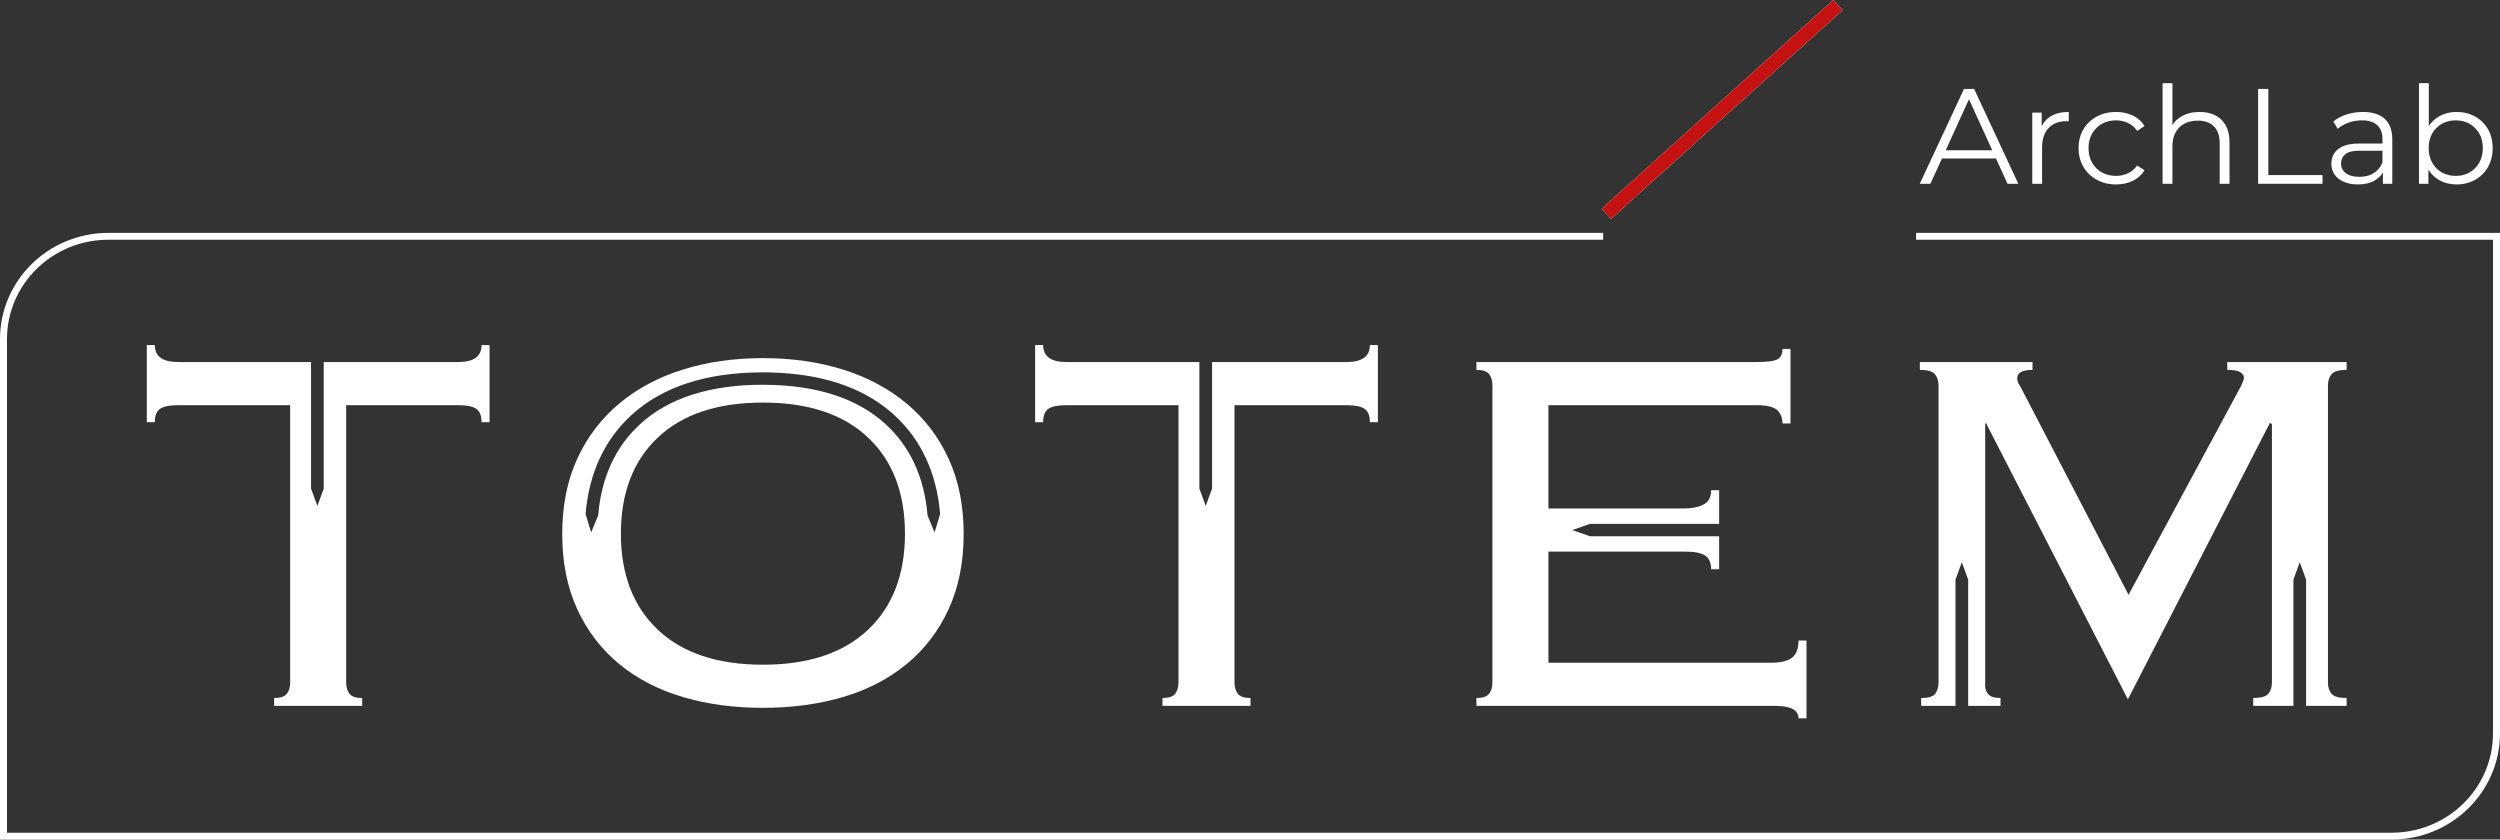
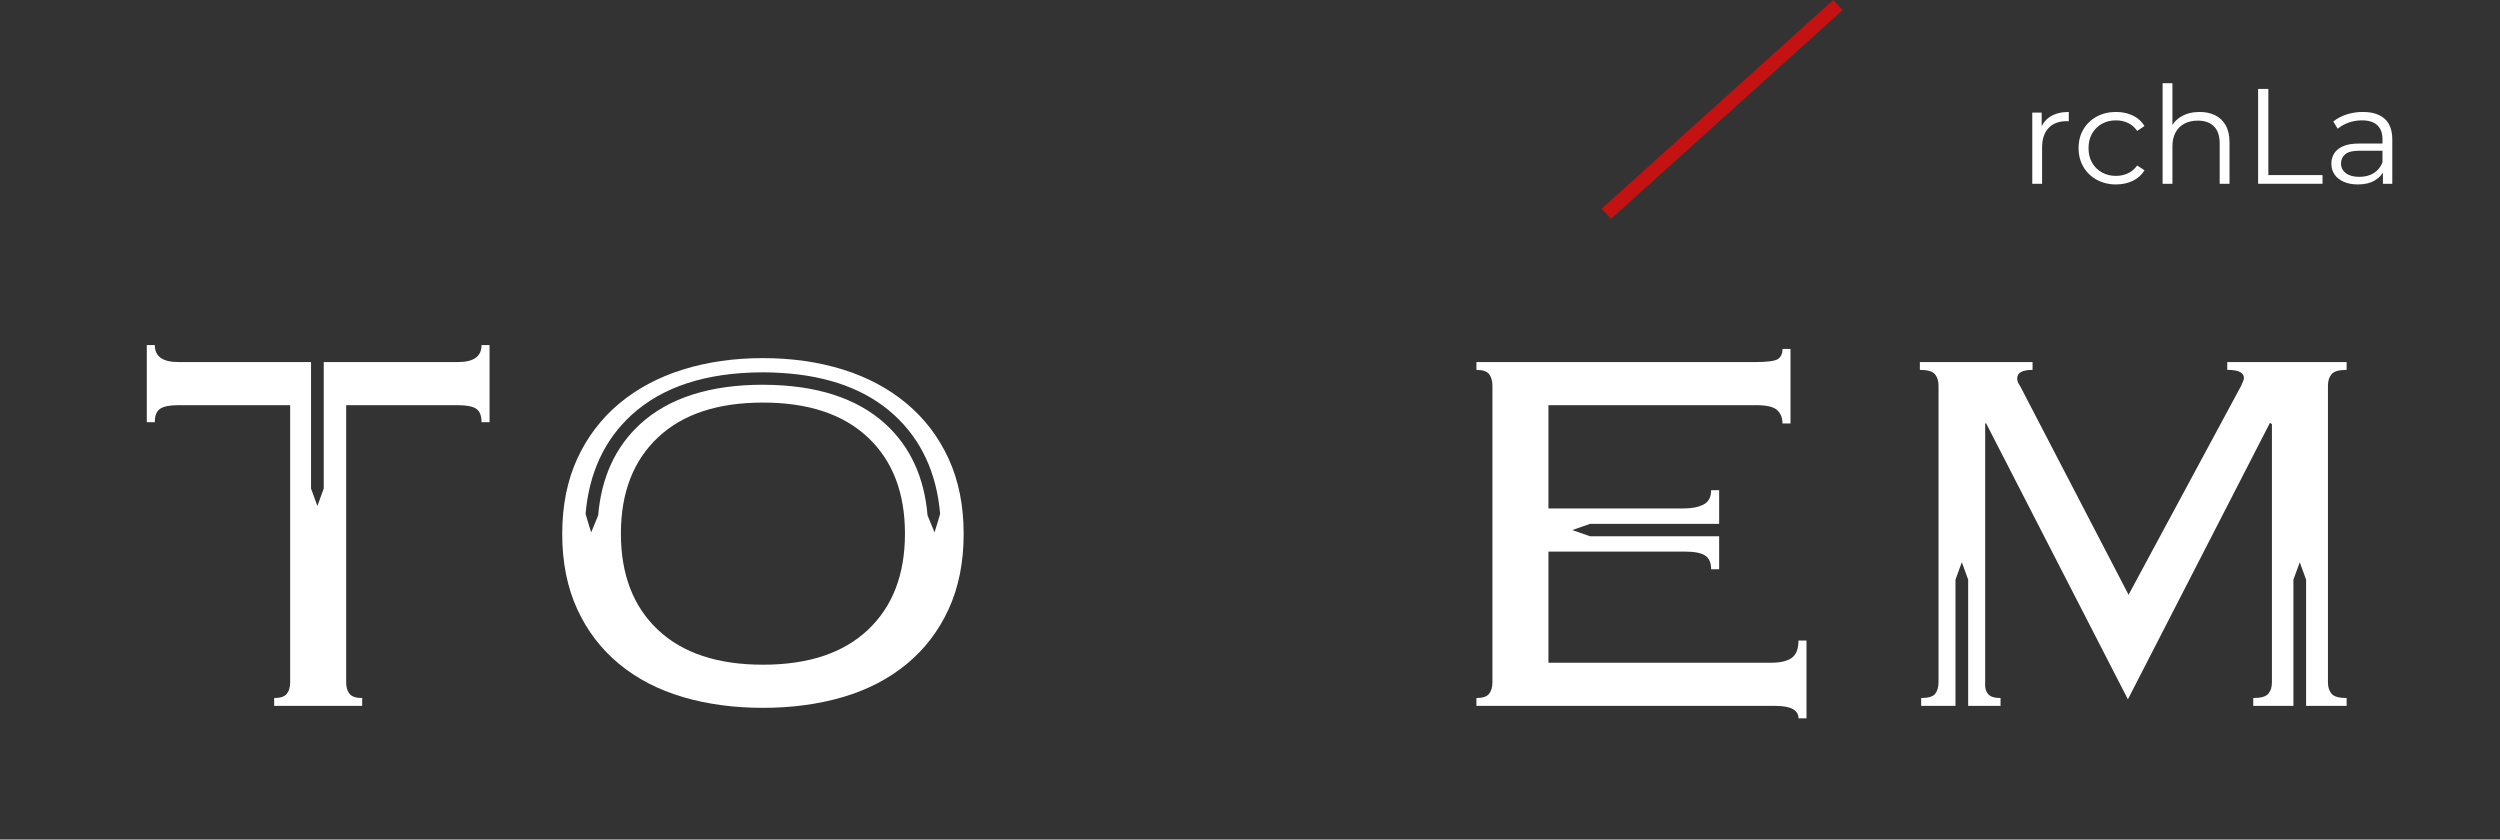
<svg xmlns="http://www.w3.org/2000/svg" width="134" height="45" viewBox="0 0 134 45" fill="none">
  <rect x="0" y="0" width="134" height="45" fill="#333333" stroke="none" />
  <path d="M25.811 18.494C25.811 19.102 25.393 19.406 24.56 19.406H17.352V26.187L17.012 27.12L16.672 26.187V19.406H9.548C8.714 19.406 8.297 19.102 8.297 18.494H7.868V22.629H8.297C8.297 22.279 8.392 22.039 8.583 21.911C8.773 21.782 9.095 21.718 9.548 21.718H15.553V36.574C15.553 36.831 15.493 37.035 15.374 37.187C15.255 37.339 15.029 37.414 14.695 37.414V37.835H19.413V37.414C19.079 37.414 18.853 37.339 18.734 37.187C18.614 37.035 18.555 36.831 18.555 36.574V21.718H24.56C25.012 21.718 25.334 21.782 25.525 21.911C25.715 22.039 25.811 22.279 25.811 22.629H26.24V18.494H25.811Z" fill="white" />
-   <path d="M73.425 18.494C73.425 19.102 73.008 19.406 72.174 19.406H64.967V26.187L64.626 27.12L64.287 26.187V19.406H57.163C56.328 19.406 55.912 19.102 55.912 18.494H55.483V22.629H55.912C55.912 22.279 56.006 22.039 56.198 21.911C56.388 21.782 56.71 21.718 57.163 21.718H63.167V36.574C63.167 36.831 63.107 37.035 62.988 37.187C62.869 37.339 62.643 37.414 62.31 37.414V37.835H67.028V37.414C66.694 37.414 66.467 37.339 66.348 37.187C66.229 37.035 66.169 36.831 66.169 36.574V21.718H72.174C72.626 21.718 72.948 21.782 73.139 21.911C73.33 22.039 73.425 22.279 73.425 22.629H73.854V18.494H73.425Z" fill="white" />
  <path d="M124.974 20.054C125.105 19.902 125.373 19.826 125.779 19.826V19.406H119.381V19.826C119.714 19.826 119.947 19.867 120.078 19.948C120.209 20.031 120.274 20.13 120.274 20.246C120.274 20.316 120.257 20.386 120.221 20.457C120.185 20.527 120.155 20.597 120.132 20.667L114.091 31.879L108.265 20.667C108.17 20.55 108.122 20.422 108.122 20.281C108.122 19.978 108.396 19.826 108.944 19.826V19.406H102.904V19.826C103.309 19.826 103.577 19.902 103.708 20.054C103.839 20.206 103.905 20.41 103.905 20.667V36.574C103.905 36.831 103.845 37.035 103.726 37.187C103.606 37.339 103.356 37.414 102.975 37.414V37.835H104.814V31.069L105.154 30.136L105.494 31.069V37.835H107.229V37.414C106.895 37.414 106.668 37.339 106.55 37.187C106.43 37.035 106.383 36.831 106.406 36.574V22.734L106.442 22.664L114.055 37.484L121.669 22.664L121.775 22.734V36.574C121.775 36.831 121.71 37.035 121.579 37.187C121.448 37.339 121.179 37.414 120.775 37.414V37.835H122.927V31.069L123.267 30.136L123.607 31.069V37.835H125.779V37.414C125.373 37.414 125.105 37.339 124.974 37.187C124.843 37.035 124.778 36.831 124.778 36.574V20.667C124.778 20.41 124.843 20.206 124.974 20.054Z" fill="white" />
  <path d="M96.042 35.26C95.803 35.434 95.434 35.523 94.934 35.523H82.996V29.566H90.324C90.823 29.566 91.181 29.636 91.395 29.776C91.61 29.917 91.717 30.162 91.717 30.512H92.146V28.745H85.227L84.275 28.411L85.227 28.079H92.146V26.273H91.717C91.717 26.646 91.58 26.903 91.306 27.044C91.032 27.184 90.681 27.254 90.252 27.254H82.996V21.718H94.148C94.695 21.718 95.065 21.805 95.255 21.981C95.446 22.156 95.542 22.396 95.542 22.699H95.971V18.704H95.542C95.542 18.962 95.458 19.142 95.291 19.248C95.124 19.353 94.731 19.406 94.112 19.406H79.136V19.826C79.469 19.826 79.696 19.902 79.815 20.053C79.934 20.206 79.994 20.41 79.994 20.667V36.574C79.994 36.831 79.934 37.035 79.815 37.187C79.696 37.339 79.469 37.414 79.136 37.414V37.835H95.149C95.983 37.835 96.399 38.057 96.399 38.501H96.828V34.331H96.399C96.399 34.775 96.28 35.084 96.042 35.26Z" fill="white" />
  <path d="M50.091 28.536C50.091 28.536 49.785 27.789 49.716 27.624C49.545 25.587 48.789 23.943 47.461 22.728C45.944 21.34 43.749 20.633 40.94 20.624C40.924 20.624 40.909 20.622 40.892 20.622C38.056 20.622 35.843 21.331 34.317 22.728C32.989 23.943 32.233 25.587 32.062 27.624C31.993 27.789 31.687 28.536 31.687 28.536C31.687 28.536 31.384 27.57 31.387 27.546C31.574 25.35 32.401 23.569 33.853 22.241C35.496 20.737 37.84 19.971 40.819 19.958C40.842 19.958 40.863 19.956 40.886 19.956L40.889 19.956L40.892 19.956C41.224 19.956 41.544 19.969 41.86 19.988C44.412 20.139 46.452 20.892 47.925 22.241C49.377 23.569 50.204 25.35 50.391 27.546C50.393 27.57 50.091 28.536 50.091 28.536ZM46.523 33.758C45.2 35.005 43.324 35.628 40.893 35.628C38.463 35.628 36.586 35.005 35.264 33.758C33.942 32.511 33.28 30.793 33.28 28.603C33.28 26.413 33.942 24.695 35.264 23.448C36.586 22.202 38.463 21.578 40.893 21.578C43.324 21.578 45.2 22.202 46.523 23.448C47.845 24.695 48.506 26.413 48.506 28.603C48.506 30.793 47.845 32.511 46.523 33.758ZM50.847 24.591C50.312 23.423 49.561 22.436 48.596 21.63C47.631 20.825 46.493 20.217 45.183 19.808C43.872 19.4 42.442 19.195 40.893 19.195C39.344 19.195 37.914 19.4 36.605 19.808C35.294 20.217 34.156 20.825 33.191 21.63C32.226 22.436 31.476 23.423 30.939 24.591C30.403 25.759 30.135 27.102 30.135 28.62C30.135 30.139 30.403 31.482 30.939 32.65C31.476 33.817 32.226 34.799 33.191 35.593C34.156 36.387 35.294 36.976 36.605 37.362C37.914 37.748 39.344 37.94 40.893 37.94C42.442 37.94 43.872 37.748 45.183 37.362C46.493 36.976 47.631 36.387 48.596 35.593C49.561 34.799 50.312 33.817 50.847 32.65C51.384 31.482 51.652 30.139 51.652 28.62C51.652 27.102 51.384 25.759 50.847 24.591Z" fill="white" />
-   <path d="M103.833 8.492L103.996 8.056H107.012L107.174 8.492H103.833ZM102.9 9.85L105.271 4.766H105.812L108.182 9.85H107.604L105.426 5.078H105.648L103.47 9.85H102.9Z" fill="white" />
  <path d="M108.93 9.85V6.037H109.434V7.075L109.382 6.894C109.491 6.603 109.673 6.382 109.93 6.229C110.187 6.077 110.506 6.001 110.886 6.001V6.502C110.866 6.502 110.846 6.501 110.827 6.498C110.807 6.496 110.787 6.495 110.767 6.495C110.357 6.495 110.036 6.617 109.804 6.861C109.572 7.106 109.456 7.453 109.456 7.904V9.85H108.93Z" fill="white" />
  <path d="M113.419 9.886C113.034 9.886 112.69 9.802 112.386 9.635C112.082 9.468 111.844 9.239 111.671 8.946C111.498 8.652 111.412 8.317 111.412 7.94C111.412 7.557 111.498 7.221 111.671 6.931C111.844 6.64 112.082 6.412 112.386 6.248C112.69 6.083 113.034 6.001 113.419 6.001C113.75 6.001 114.049 6.064 114.316 6.19C114.583 6.316 114.792 6.505 114.946 6.756L114.553 7.017C114.42 6.823 114.254 6.681 114.057 6.589C113.859 6.497 113.644 6.451 113.412 6.451C113.135 6.451 112.886 6.513 112.664 6.636C112.442 6.76 112.266 6.933 112.138 7.155C112.009 7.378 111.945 7.64 111.945 7.94C111.945 8.24 112.009 8.502 112.138 8.724C112.266 8.947 112.442 9.12 112.664 9.243C112.886 9.367 113.135 9.428 113.412 9.428C113.644 9.428 113.859 9.382 114.057 9.291C114.254 9.198 114.42 9.058 114.553 8.869L114.946 9.13C114.792 9.377 114.583 9.565 114.316 9.693C114.049 9.822 113.75 9.886 113.419 9.886Z" fill="white" />
  <path d="M117.901 6.001C118.217 6.001 118.495 6.06 118.735 6.178C118.974 6.297 119.162 6.477 119.298 6.719C119.434 6.962 119.502 7.267 119.502 7.635V9.85H118.975V7.686C118.975 7.284 118.873 6.98 118.668 6.774C118.463 6.569 118.175 6.465 117.805 6.465C117.528 6.465 117.288 6.52 117.082 6.629C116.878 6.738 116.72 6.895 116.609 7.101C116.497 7.307 116.442 7.555 116.442 7.845V9.85H115.916V4.461H116.442V7.083L116.338 6.887C116.461 6.611 116.659 6.394 116.931 6.237C117.203 6.08 117.526 6.001 117.901 6.001Z" fill="white" />
  <path d="M121.035 9.85V4.766H121.583V9.385H124.487V9.85H121.035Z" fill="white" />
  <path d="M127.724 9.85V9.007L127.701 8.869V7.46C127.701 7.136 127.609 6.887 127.424 6.712C127.239 6.538 126.963 6.451 126.598 6.451C126.346 6.451 126.107 6.492 125.879 6.575C125.652 6.657 125.459 6.766 125.302 6.901L125.064 6.516C125.262 6.352 125.499 6.224 125.776 6.135C126.052 6.045 126.344 6.001 126.65 6.001C127.153 6.001 127.543 6.123 127.817 6.367C128.091 6.612 128.227 6.984 128.227 7.482V9.85H127.724ZM126.383 9.886C126.092 9.886 125.839 9.839 125.624 9.744C125.409 9.65 125.245 9.519 125.131 9.352C125.017 9.185 124.961 8.993 124.961 8.774C124.961 8.577 125.009 8.396 125.105 8.234C125.202 8.072 125.359 7.941 125.579 7.842C125.799 7.742 126.094 7.693 126.465 7.693H127.806V8.078H126.479C126.104 8.078 125.844 8.143 125.698 8.274C125.552 8.404 125.479 8.567 125.479 8.761C125.479 8.978 125.566 9.152 125.739 9.283C125.911 9.414 126.153 9.479 126.465 9.479C126.761 9.479 127.016 9.413 127.232 9.28C127.446 9.146 127.603 8.954 127.701 8.702L127.82 9.058C127.721 9.31 127.55 9.511 127.305 9.661C127.061 9.811 126.753 9.886 126.383 9.886Z" fill="white" />
-   <path d="M131.628 9.428C131.905 9.428 132.152 9.366 132.37 9.243C132.587 9.12 132.759 8.945 132.888 8.72C133.016 8.495 133.08 8.235 133.08 7.94C133.08 7.64 133.016 7.378 132.888 7.155C132.759 6.933 132.587 6.76 132.37 6.636C132.152 6.513 131.905 6.451 131.628 6.451C131.352 6.451 131.104 6.513 130.884 6.636C130.664 6.76 130.491 6.933 130.366 7.155C130.24 7.378 130.177 7.64 130.177 7.94C130.177 8.235 130.24 8.495 130.366 8.72C130.491 8.945 130.664 9.12 130.884 9.243C131.104 9.366 131.352 9.428 131.628 9.428ZM131.665 9.886C131.325 9.886 131.018 9.809 130.747 9.657C130.475 9.504 130.26 9.283 130.103 8.993C129.944 8.702 129.865 8.351 129.865 7.94C129.865 7.523 129.945 7.171 130.106 6.883C130.267 6.595 130.483 6.376 130.754 6.226C131.026 6.076 131.329 6.001 131.665 6.001C132.036 6.001 132.368 6.082 132.662 6.244C132.956 6.406 133.187 6.633 133.355 6.923C133.523 7.213 133.606 7.552 133.606 7.94C133.606 8.322 133.523 8.66 133.355 8.952C133.187 9.245 132.956 9.474 132.662 9.639C132.368 9.803 132.036 9.886 131.665 9.886ZM129.658 9.85V4.461H130.184V7.163L130.11 7.932L130.162 8.702V9.85H129.658Z" fill="white" />
-   <path d="M5.81 12.85C2.808 12.85 0.375 15.235 0.375 18.177V44.633H128.19C131.192 44.633 133.625 42.247 133.625 39.305V12.85H102.702V12.482H134V39.305C134 42.45 131.399 45 128.19 45H0V18.177C0 15.032 2.601 12.482 5.81 12.482H85.929V12.85H5.81Z" fill="white" />
-   <path d="M85.844 11.191L98.261 0L98.769 0.541L86.352 11.732L85.844 11.191Z" fill="white" />
  <path d="M85.844 11.191L98.261 0L98.769 0.541L86.352 11.732L85.844 11.191Z" fill="#C41111" />
</svg>